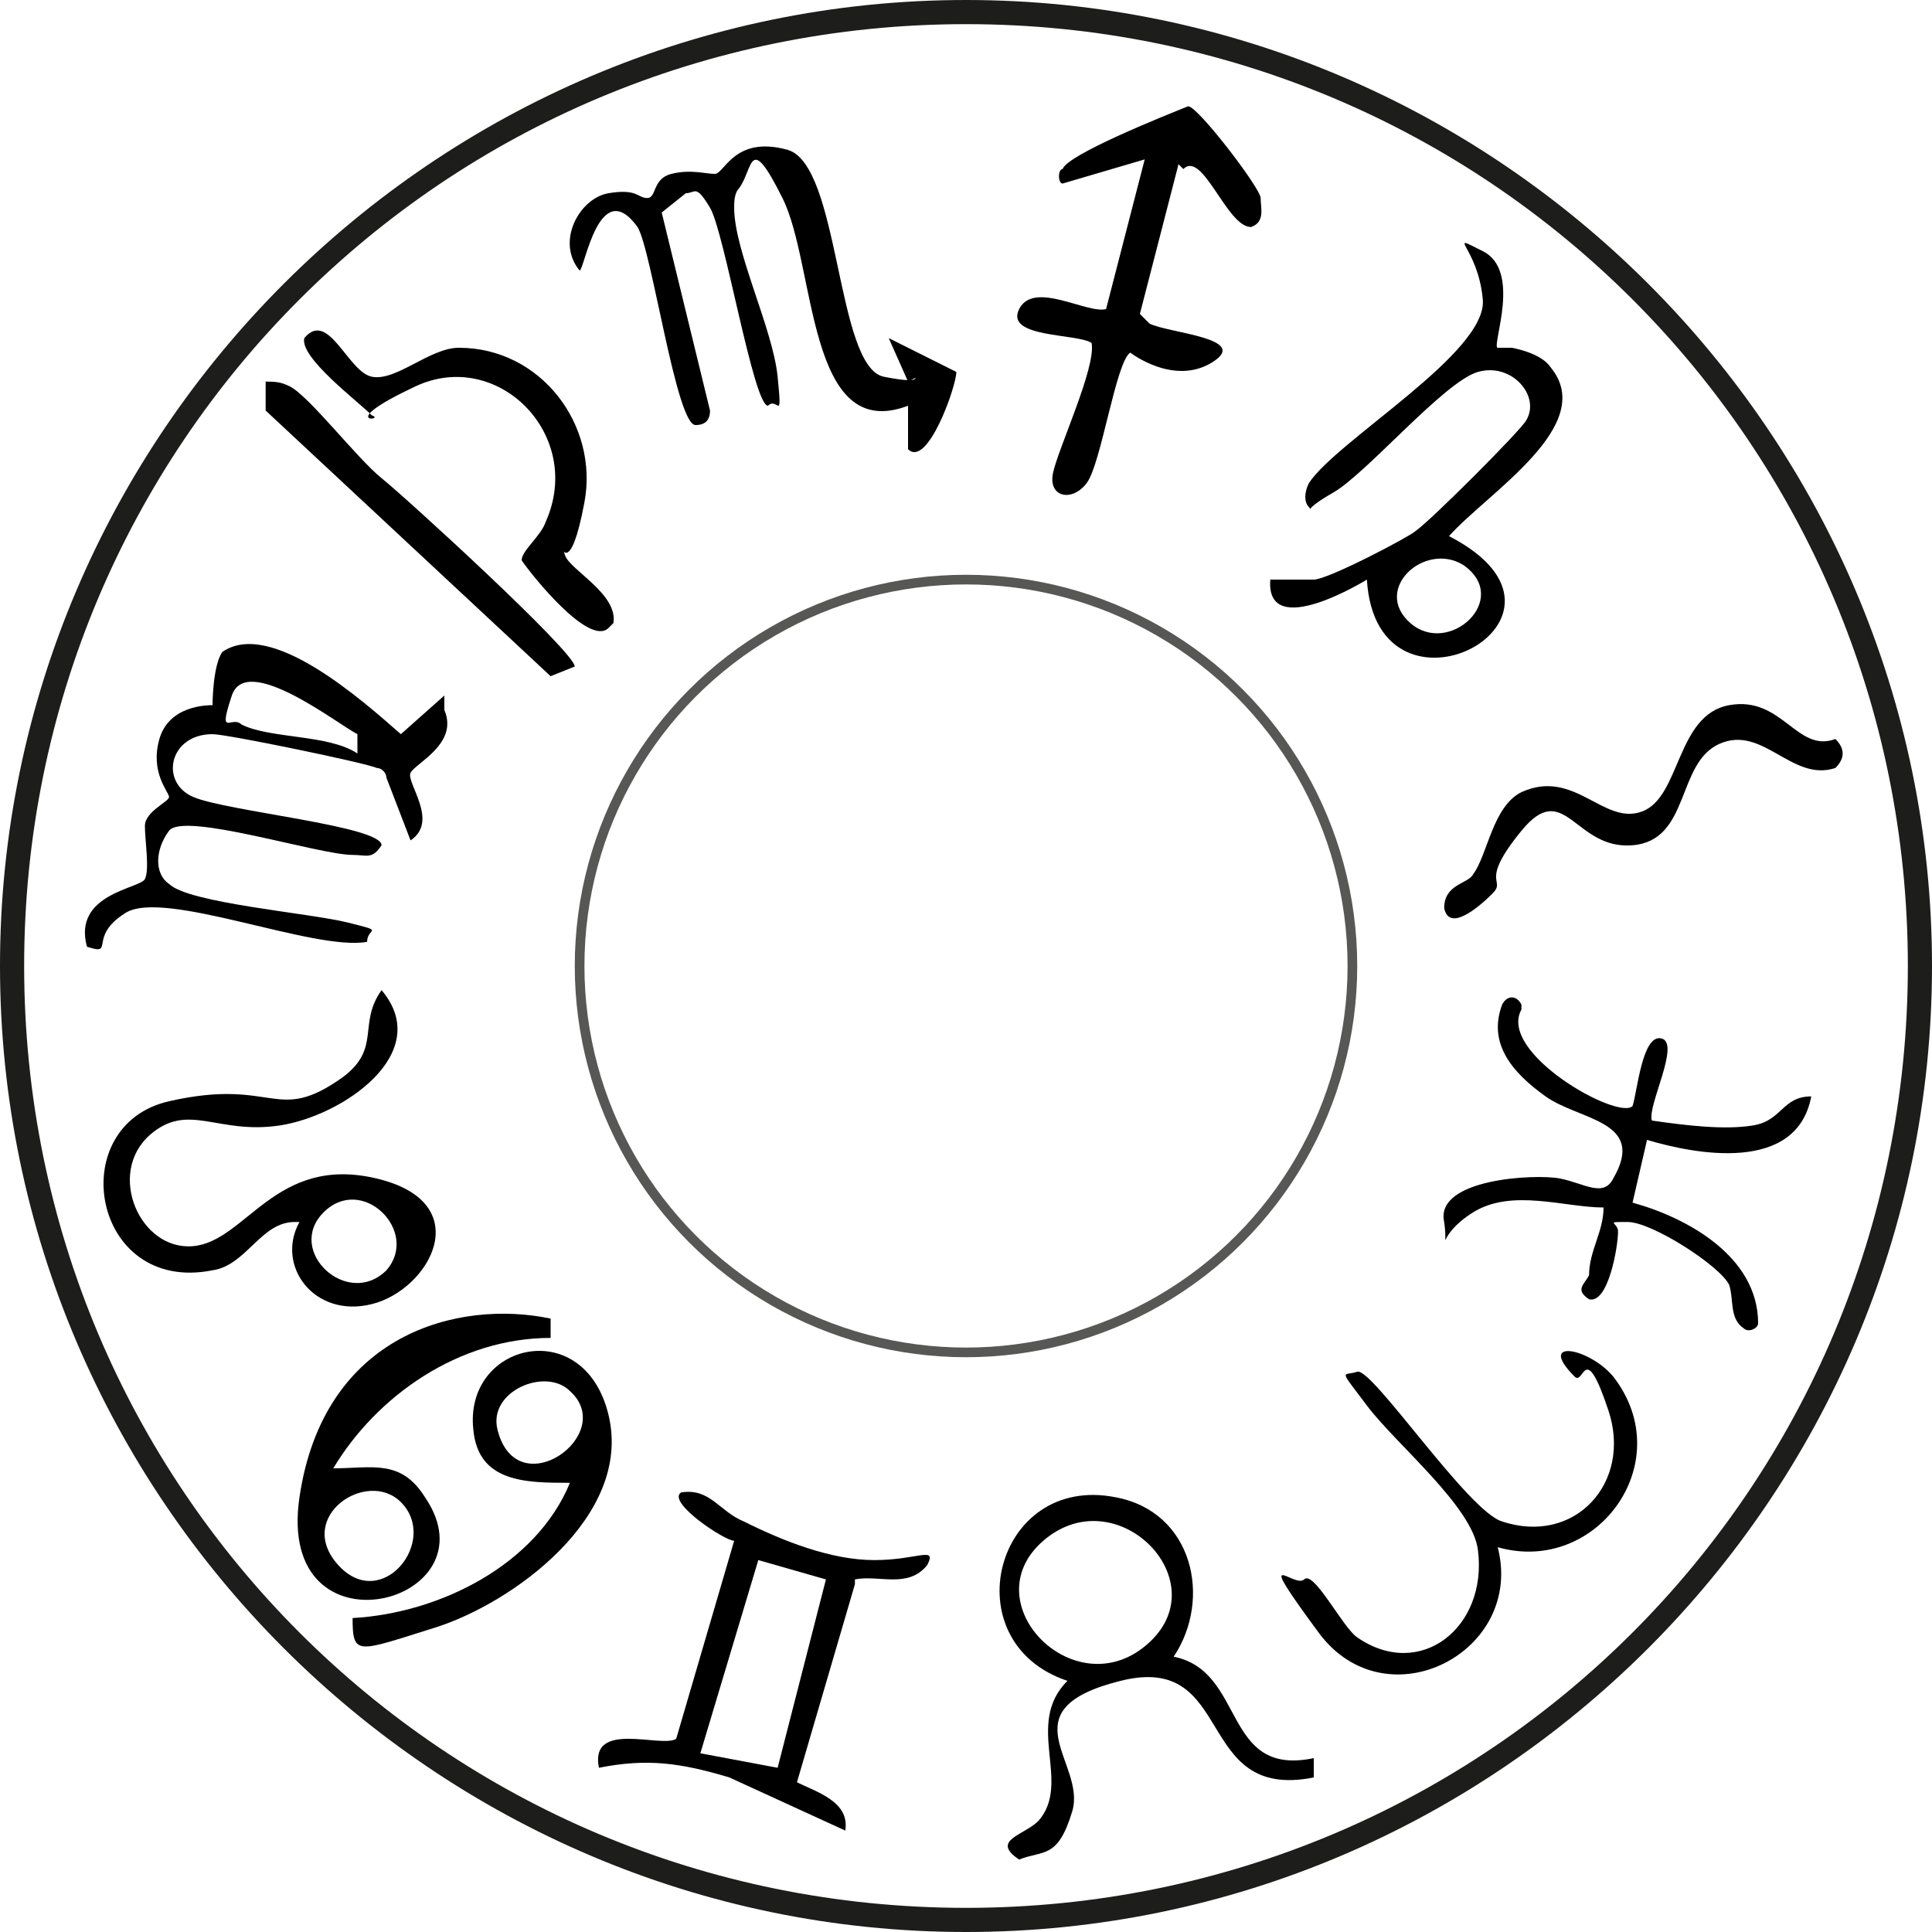
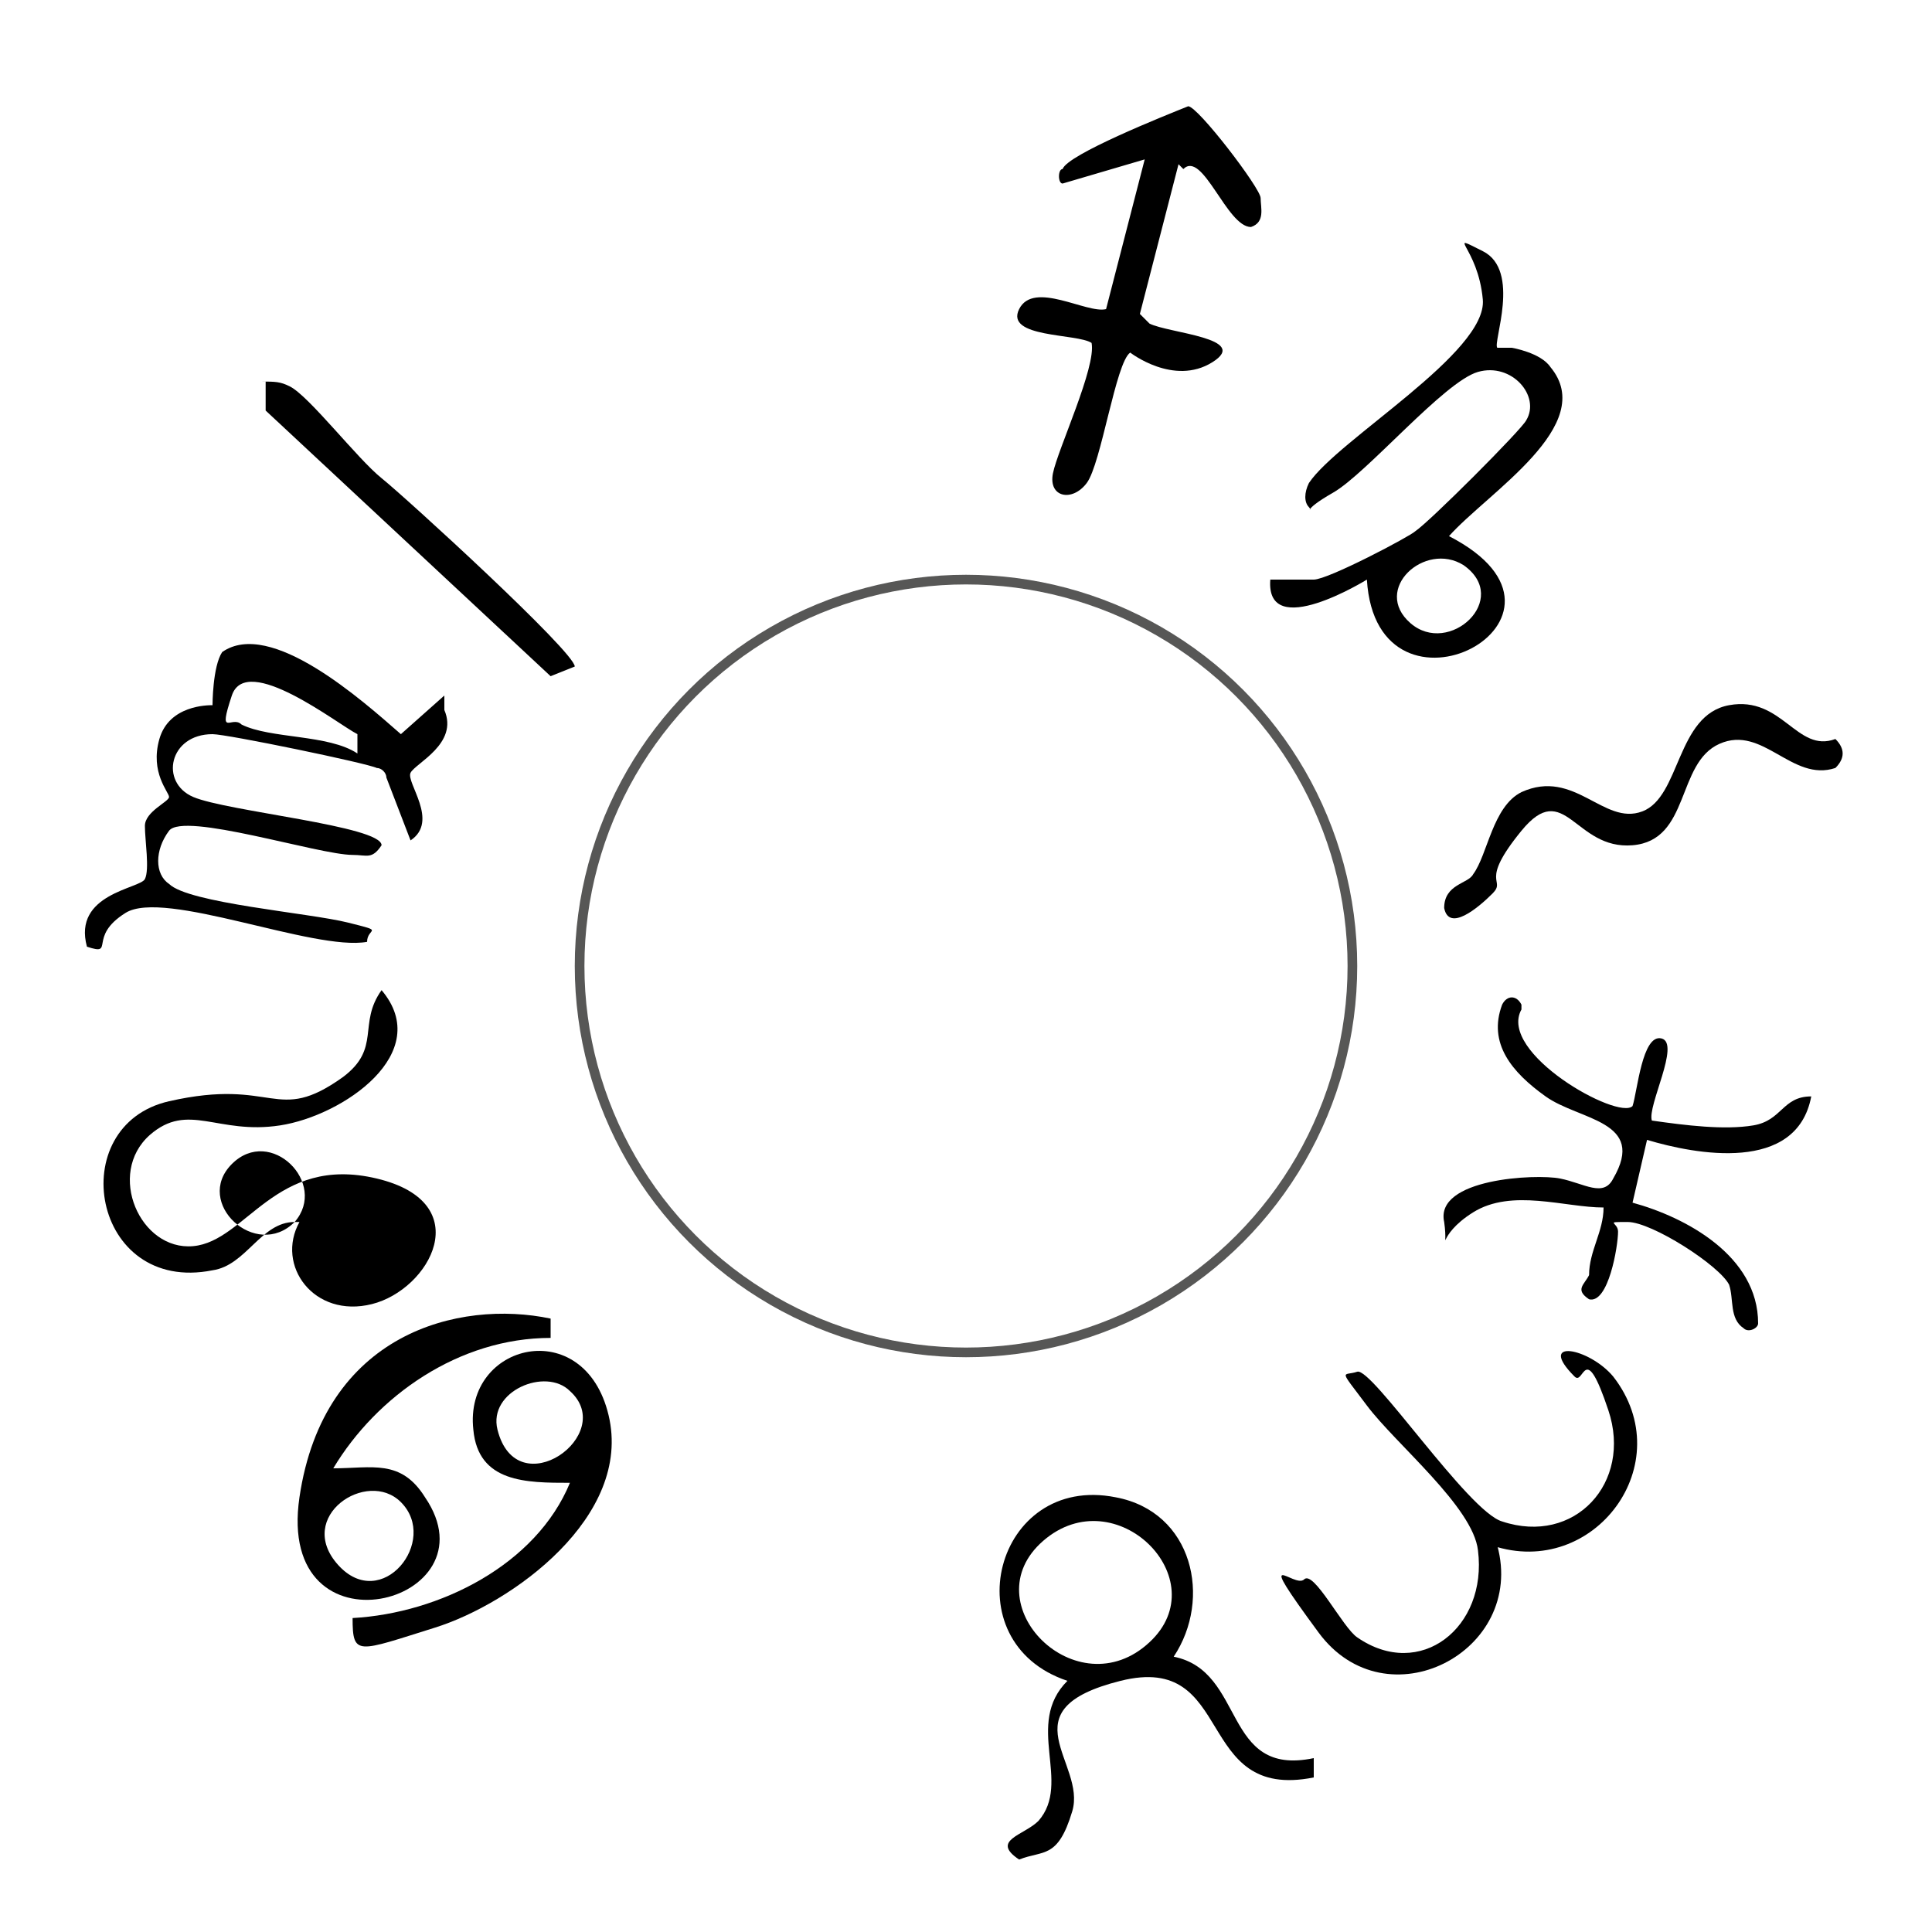
<svg xmlns="http://www.w3.org/2000/svg" version="1.1" viewBox="0 0 40 40">
  <defs>
    <style>
      .st0 {
        fill: #1d1d1b;
      }

      .st1 {
        fill: #fff;
      }

      .st2 {
        display: none;
      }

      .st3 {
        fill: none;
        stroke: #575756;
        stroke-miterlimit: 10;
        stroke-width: .2px;
      }
    </style>
  </defs>
  <g id="Ebene_1" class="st2">
    <g>
      <path d="M20.7,0c.6,0,.9,0,1.4.1,8.9,1,16.3,8,17.7,16.7s.2,1.2.2,1.8c0,.8,0,1.7,0,2.6-.1,1.4-.4,2.8-.7,4.2-2.1,7.4-8.7,13.3-16.4,14.3s-1.5.2-2.3.2c-.2,0-.5,0-.7,0-7.5-.3-14.2-4.1-17.6-10.9C-4.4,16,4.6.9,19.1,0h1.6ZM29.6,2.9C14.3-5.6-3.7,8.6,1.1,25.5s20.4,18.6,31.3,9.7c10.7-8.7,9.3-25.6-2.7-32.3Z" />
      <path class="st1" d="M29.6,2.9c12,6.7,13.4,23.6,2.7,32.3-10.8,8.8-27.4,3.7-31.3-9.7S14.3-5.6,29.6,2.9Z" />
      <path class="st1" d="M24.5,3.6c.2-.2.6,1,.9,1s.2-.3.1-.4-.8-1.4-1-1.5c-.3.2-1.5.8-1.6,1s0,.3,0,.3l1.1-.4-.5,2.4c-.3,0-1-.4-1.2,0s.8.3,1,.5c0,.4-.4,1.6-.5,2.1s.3.5.5.1.3-1.9.6-2.1l1.1.2c.1-.6-.6-.4-.9-.6h0c0-.1.5-2.5.5-2.5Z" />
      <path class="st1" d="M18.4,7c-.2,0-.4.1-.5,0-.8-.2-.9-3.1-1.6-3.3s-.9.3-1.1.4-.4-.1-.7,0-.3.4-.4.4c-.1,0-.3-.1-.6,0-.5,0-.9.7-.5,1.1,0,0,.4-1.4,1-.6s.7,2.8,1,2.9l.2-.2-.8-2.9.4-.3c.2,0,.3,0,.4.2.2.3.7,2.8,1,2.9.2-.1.2-.2.1-.4,0-.7-.7-1.9-.7-2.5s0-.2,0-.3c.3-.3.6-.2.7.1.5,1,.4,3.5,2.1,3v.6c.2.3.6-.9.6-1.1l-1.1-.5.3.6Z" />
      <path class="st1" d="M31.2,7.3c0,0,.4-1.2-.2-1.5s0,.7,0,.8c0,.8-2.1,2.3-2.5,2.9s0,.3,0,.4c.1,0,.3-.1.4-.2.4-.4,1.7-1.9,2.1-2s.8.3.7.8-1.4,1.7-1.6,1.8-1.4.7-1.5.8c-.2,0-.4,0-.6,0,0,1,1.3,0,1.4,0,0,2.6,3.5.7,1.2-.7.6-.6,2.1-1.7,1.4-2.7s-.6-.3-.6-.3Z" />
      <path class="st1" d="M11.8,12c.1-.5-.7-.7-.7-1s.3-.5.3-.8c.2-1.2-.7-2.4-2-2.4s-1.1.5-1.4.4c-.3,0-.7-1-1-.6,0,.3.8,1,1,1.2.3,0,.4-.3.7-.4,1.3-.6,2.7.7,2,2s-.4.4-.4.6c.2.2,1.1,1.3,1.4,1Z" />
      <path class="st1" d="M6.4,8.2v.5c.1,0,4.5,4.1,4.5,4.1h.4c0-.4-2.6-2.7-3-3s-1.1-1.3-1.4-1.4-.3-.1-.5-.1Z" />
      <path class="st1" d="M8.4,15l-.7.5c-.6-.5-2.1-1.7-2.9-1.2s-.1.7-.2.7-.7,0-.8.5.2.7.2.8-.3.3-.4.4,0,.7,0,.8c0,.1-1.2.2-.9,1,.5.1.2-.3.6-.5.7-.4,3,.5,3.9.4,0-.2,0-.3-.3-.3-.6-.2-2.5-.3-2.8-.6s-.1-.6,0-.8c.3-.3,2.4.3,2.9.3s.3.1.4-.1c0-.3-2.6-.5-3-.7s-.4-.9.3-.9,2.5.4,2.6.5.1,0,.2.1l.4.9c.4-.3,0-.8,0-1s.7-.4.5-.9Z" />
-       <path class="st1" d="M37.2,15.1c0-.5-.5-.3-.8-.3s-.4-.2-.7-.3c-1.3-.2-1.1,1-1.9,1.2s-1-.8-2-.2-.5.8-1,1.1c-.4.4,0,.4.5.1s.4-.9.9-1,.7.3,1.1.3c1.4.2,1.2-1.1,1.9-1.3s1.2.7,1.8.3Z" />
      <path class="st1" d="M37.7,16.4c-.7.2-1.1-.5-1.7-.4s-.9,1.1-1.4,1.2-1.1-.5-1.9-.2-.5.7-.8,1-.5.1-.5.4c0,.3.6,0,.8-.2.2-.2.3-.6.5-.7.7-.6,1.1.3,1.8.2,1,0,.9-1,1.4-1.2s1.1.5,1.9.3v-.3Z" />
      <path class="st1" d="M10.4,20.1h-.3c0,3.9,2.5,7.6,6.1,9.1s10.9-.2,13-5.3.8-2.5.8-3.9h-.4c0,1.4-.3,2.8-.9,4.1-1.1,2.3-3.2,4.1-5.5,4.9-6.3,2.2-12.7-2.5-12.8-9Z" />
      <path class="st1" d="M6,24.6c-.3.7.4,1.4,1.1,1.3s1-1.7.1-1.9c-1.5-.3-1.8,1-2.8,1s-1.4-1.1-.7-1.6,1.3,0,2-.2,2.3-1.1,1.5-2c-.3.5,0,.8-.5,1.3-1,.7-1.6.2-2.6.4-1.6.3-1.1,2.8.7,2.5s.7-.7,1.2-.7Z" />
      <path class="st1" d="M32.6,21.4h-.3c-.2.5.3,1.1.7,1.4s1.6.4,1.1,1.2-.5,0-.9,0-2,0-1.9.7.5-.1.5-.2c.6-.4,1.4-.1,2.1,0,0,.4-.2.7-.2,1s-.2.2,0,.4c.3,0,.4-.8.5-1s0-.2.2-.2,1.5.7,1.6,1,0,.5.2.6h.3c0-1.1-1.1-1.7-2-1.9l.2-.9c.8.2,2.5.5,2.7-.6-.4,0-.5.4-.9.4s-1.1,0-1.6-.1c0-.2.5-1.2.2-1.3s-.4.9-.5,1.1c-.3.2-2.2-.8-1.8-1.5Z" />
      <path class="st1" d="M11,27.9c-1.4-.3-3.6,1.3-3.8,2.7-.3,2.5,3,1.6,1.9,0s-.8-.5-1.4-.4c.7-1.1,1.9-2,3.3-2v-.3Z" />
      <path class="st1" d="M8,32.5c0,.6.9.2,1.3.1,1.2-.4,2.9-1.8,2.6-3.2s-2.2-1.1-2,.2.8.9,1.5.8c-.6,1.2-2,1.9-3.3,2Z" />
      <path class="st1" d="M31.4,31.5c1.5.5,2.9-1.2,1.9-2.5s-1.2-.6-.6,0,.4.2.5.5c.3,1.1-.5,2-1.7,1.7s-1.9-2.4-2.3-2.3,0,.4.1.5c.4.6,1.6,1.6,1.7,2.2.2,1.1-.9,2-1.9,1.3s-.7-1-.8-.8,0,.6.2.8c1.1,1.3,3.2.3,2.8-1.3Z" />
      <path class="st1" d="M17.5,33c.4,0,.8.1,1.1-.2.1-.3-.6,0-.8-.1-.6,0-1.4-.3-2-.6s-.5-.6-1-.5c-.2.2.7.7.8.8l-.8,3c-.2.1-1.3-.3-1.2.4.7-.2,1.3,0,2,.1l1.8.8c0-.4-.4-.6-.7-.8l.8-3Z" />
      <path class="st1" d="M24.6,34.2c.6-.9.3-2.3-.8-2.5-1.8-.4-2.5,2.2-.7,2.9-.6.7,0,1.6-.4,2.2s-.7.3-.3.6c.4-.2.7-.4.8-.8.2-.8-.5-1.7.7-2,1.7-.4,1.1,1.9,2.9,1.5v-.3c-1.4.3-1-1.4-2.1-1.6Z" />
      <path d="M10.4,20.1c.1,6.6,6.5,11.2,12.8,9s4.4-2.6,5.5-4.9,1-2.7.9-4.1h.4c0,1.4-.3,2.6-.8,3.9-2.1,5-8,7.3-13,5.3s-6.2-5.2-6.1-9.1h.3Z" />
      <path d="M8.4,15c.2.5-.5.8-.5.9s.5.7,0,1l-.4-.9c0,0,0-.1-.2-.1-.2,0-2.4-.5-2.6-.5-.7,0-.8.7-.3.9s3,.4,3,.7c-.2.2-.2.1-.4.1-.5,0-2.7-.6-2.9-.3s-.2.6,0,.8c.3.3,2.3.4,2.8.6s.3,0,.3.3c-.9.1-3.2-.8-3.9-.4s-.1.6-.6.5c-.2-.8.8-.9.9-1s0-.6,0-.8.4-.3.4-.4-.3-.3-.2-.8.8-.5.8-.5c0,0,0-.6.2-.7.8-.5,2.3.7,2.9,1.2l.7-.5ZM7.1,15.3c-.3-.1-1.8-1.2-2-.6s0,.3.1.4c.5.2,1.3.1,1.8.4v-.2Z" />
      <path d="M31.2,7.3s.4,0,.6.3c.7,1-.9,2.1-1.4,2.7,2.3,1.3-1.1,3.3-1.2.7,0,0-1.5,1-1.4,0,.2,0,.4,0,.6,0s1.4-.7,1.5-.8c.2-.1,1.6-1.6,1.6-1.8.2-.4-.2-.9-.7-.8s-1.6,1.6-2.1,2-.3.3-.4.2,0-.3,0-.4c.4-.7,2.6-2.1,2.5-2.9s-.6-1.1,0-.8.2,1.5.2,1.5ZM30.5,10.9c-.5-.4-1.3.4-.8.9s1.4-.4.8-.9Z" />
      <path d="M18.4,7l-.3-.6,1.1.5c0,.2-.5,1.4-.8,1.1v-.6c-1.7.5-1.5-2-2-3s-.4-.4-.7-.1c0,0,0,.2,0,.3,0,.6.6,1.8.7,2.5s0,.3-.1.4c-.2,0-.7-2.5-1-2.9s-.3-.2-.4-.2l-.4.3.8,2.9-.2.2c-.3,0-.7-2.5-1-2.9-.6-.8-.9.6-1,.6-.4-.4,0-1.1.5-1.1s.5.1.6,0,.1-.3.4-.4.5,0,.7,0,.3-.6,1.1-.4.8,3.1,1.6,3.3.4,0,.5,0Z" />
      <path d="M24.9,11.3c1.5.8,2.8,2.1,3.7,3.6s1.4,3.3,1.4,5.1h-.4c.1-5.2-4.4-9.7-9.6-9.7v-.4c1.7,0,3.3.5,4.8,1.3Z" />
      <path d="M32.6,21.4c-.4.7,1.5,1.7,1.8,1.5.1-.2.2-1.1.5-1.1s-.2,1.1-.2,1.3c.5,0,1.1.2,1.6.1s.5-.4.9-.4c-.2,1.1-1.8.9-2.7.6l-.2.9c.9.2,2,.8,2,1.8h-.3c-.2,0-.1-.3-.2-.5-.1-.3-1.3-.9-1.6-1s-.1,0-.2.2c0,.2-.2,1.1-.5,1-.2-.2,0-.2,0-.4,0-.3.3-.6.2-1-.6,0-1.5-.3-2.1,0s-.4.6-.5.2c-.2-.7,1.5-.7,1.9-.7s.7.3.9,0c.5-.9-.5-.9-1.1-1.2s-.9-.8-.7-1.4h.3Z" />
      <path d="M20.1,10v.4c-5.2,0-9.7,4.5-9.7,9.7h-.3c0-1.1.2-2.4.6-3.4,1.1-3.2,3.9-5.7,7.2-6.4s1.2-.3,2.3-.3Z" />
      <path d="M24.6,34.2c1.1.2.7,1.9,2.1,1.6v.3c-1.8.4-1.2-2-2.9-1.5s-.5,1.3-.7,2-.4.6-.8.8c-.4-.3,0-.4.3-.6.5-.6-.2-1.5.4-2.2-1.7-.6-1.1-3.2.7-2.9s1.4,1.6.8,2.5ZM24.2,33.9c1-1-.5-2.6-1.6-1.6s.5,2.7,1.6,1.6Z" />
      <path d="M6,24.6c-.5,0-.7.6-1.2.7-1.8.4-2.3-2.1-.7-2.5s1.6.3,2.6-.4.2-.8.5-1.3c.8.9-.6,1.9-1.5,2s-1.4-.3-2,.2-.2,1.7.7,1.6,1.3-1.4,2.8-1,.8,1.7-.1,1.9-1.4-.6-1.1-1.3ZM7.4,25.3c.5-.6-.4-1.4-.9-.9s.4,1.5.9.9Z" />
      <path d="M24.5,3.6l-.5,2.4h0c.2.3,1,.1.9.7l-1.1-.2c-.2.2-.4,1.7-.6,2.1s-.5.2-.5-.1.6-1.7.5-2.1c-.2-.2-1.1-.1-1-.5s.9.1,1.2,0l.5-2.4-1.1.4c0,0,0-.2,0-.3,0-.2,1.4-.8,1.6-1,.1,0,.9,1.3,1,1.5s0,.4-.1.4c-.3,0-.7-1.2-.9-1Z" />
      <path d="M17.5,33l-.8,3c.3.2.8.3.7.8l-1.8-.8c-.7-.2-1.2-.3-2-.1-.1-.7,1-.3,1.2-.4l.8-3c-.2,0-1-.6-.8-.8.4,0,.6.3,1,.5.6.3,1.3.6,2,.6s1-.2.8.1c-.3.4-.7.2-1.1.2ZM17,32.9l-1.1-.3-.9,3,1.2.2.7-2.9Z" />
      <path d="M31.4,31.5c.5,1.6-1.7,2.7-2.8,1.3s-.4-.6-.2-.8.6.7.8.8c1,.6,2-.2,1.9-1.3s-1.3-1.6-1.7-2.2-.4-.5-.1-.5,1.7,2.1,2.3,2.3c1.1.3,2-.5,1.7-1.7s-.3-.4-.5-.5c-.6-.6.2-.5.6,0,1,1.3-.3,3.1-1.9,2.5Z" />
      <path d="M11.8,12c-.3.3-1.2-.8-1.4-1,0-.1.3-.4.4-.6.6-1.4-.7-2.7-2-2s-.4.5-.7.4c-.2-.2-1.1-.9-1-1.2.4-.5.7.5,1,.6s.9-.4,1.4-.4c1.3,0,2.2,1.2,2,2.4s-.4.6-.3.8.8.6.7,1Z" />
      <path d="M8,32.5c1.3,0,2.7-.8,3.3-2-.7,0-1.4,0-1.5-.8-.2-1.3,1.7-1.7,2-.2s-1.4,2.8-2.6,3.2-1.2.4-1.3-.1ZM11.3,29c-.4-.4-1.3,0-1.1.6.3,1.2,1.8,0,1.1-.6Z" />
      <path d="M11,27.9v.3c-1.4,0-2.6.8-3.3,2,.6,0,1-.1,1.4.4,1.1,1.6-2.2,2.5-1.9,0s2.4-3,3.8-2.7ZM8.7,30.7c-.5-.5-1.6.2-1,.9s1.5-.4,1-.9Z" />
      <path d="M6.4,8.2c.2,0,.3,0,.5.1.3.2,1.1,1.1,1.4,1.4s3,2.6,3,2.9h-.4c0,.1-4.4-3.9-4.4-3.9v-.5Z" />
      <path d="M37.7,16.4v.3c-.8.2-1.3-.5-1.9-.3s-.5,1.1-1.4,1.2-1.1-.8-1.8-.2-.3.6-.5.7-.7.5-.8.2c0-.3.4-.3.5-.4.3-.3.3-.8.8-1,.9-.3,1.4.4,1.9.2s.5-1.1,1.4-1.2,1.1.6,1.7.4Z" />
      <path d="M37.2,15.1c-.6.4-1.3-.4-1.8-.3s-.6,1.5-1.9,1.3-.7-.4-1.1-.3-.6.7-.9,1-.9.3-.5-.1c.5-.2.5-.8,1-1.1.9-.6,1.4.4,2,.2s.5-1.4,1.9-1.2.4.2.7.3.8-.1.8.3Z" />
    </g>
  </g>
  <g id="Ebene_4" class="st2">
    <path class="st3" d="M29.6,25.4l7.4,4.3-7.4-4.3c.9-1.6,1.4-3.5,1.4-5.4s0,0,0-.1h8.6s-8.6,0-8.6,0c0-2-.6-3.9-1.5-5.5l7.5-4.3-7.5,4.3c-1-1.7-2.4-3-4-4l4.4-7.6-4.4,7.6c-1.6-.9-3.5-1.4-5.4-1.4s0,0,0,0V.3s0,8.7,0,8.7c-2,0-3.8.5-5.4,1.5l-4.4-7.6,4.4,7.6c-1.7,1-3,2.3-4,4l-7.6-4.4,7.6,4.4c-.9,1.6-1.5,3.5-1.5,5.5H.3s8.7,0,8.7,0c0,0,0,0,0,.1,0,2,.5,3.8,1.4,5.4l-7.5,4.3,7.5-4.3c1,1.7,2.3,3.1,4,4.1l-4.3,7.4,4.3-7.4c1.6,1,3.5,1.5,5.5,1.5v8.5s0-8.5,0-8.5c0,0,0,0,0,0,2,0,3.9-.6,5.5-1.5l4.3,7.4-4.3-7.4c1.7-1,3.1-2.4,4-4.1Z" />
  </g>
  <g id="Ebene_5">
    <circle class="st3" cx="20" cy="20" r="8" />
  </g>
  <g id="Ebene_6" class="st2">
    <polygon class="st3" points="10.1 36.8 20 20 3 29.6 19.9 20 .5 19.8 19.9 20 3.2 10.1 20 20 10.4 3 20 19.9 20.2 .5 20 19.9 29.9 3.2 20 20 37 10.4 20.1 20 39.5 20.2 20.1 20 36.8 29.9 20 20 29.6 37 20 20.1 19.8 39.5 20 20.1 10.1 36.8" />
  </g>
  <g id="Ebene_2">
-     <path class="st0" d="M20,0C9,0,0,9,0,20s9,20,20,20,20-9,20-20S31,0,20,0ZM20,39.5C9.2,39.5.5,30.8.5,20S9.2.5,20,.5s19.5,8.7,19.5,19.5-8.7,19.5-19.5,19.5Z" />
-   </g>
+     </g>
  <g id="Ebene_3">
    <g>
      <path d="M9.2,14.7c.3.7-.6,1.1-.7,1.3s.6,1,0,1.4l-.5-1.3c0-.1-.1-.2-.2-.2-.2-.1-3.1-.7-3.4-.7-.9,0-1.1,1-.4,1.3s3.9.6,3.9,1c-.2.3-.3.2-.6.2-.7,0-3.5-.9-3.8-.5s-.3.9,0,1.1c.4.4,2.9.6,3.7.8s.4.1.4.4c-1.1.2-4.2-1.1-5-.6s-.2.9-.8.7c-.3-1.1,1.1-1.2,1.2-1.4s0-.8,0-1.1.5-.5.5-.6-.4-.5-.2-1.2,1-.7,1.1-.7c0,0,0-.8.2-1.1,1-.7,2.9,1,3.7,1.7l.9-.8ZM7.4,15.2c-.4-.2-2.3-1.7-2.6-.8s0,.4.2.6c.6.3,1.8.2,2.4.6v-.3Z" />
      <path d="M31.3,7.2s.6.1.8.4c1,1.2-1.3,2.6-2.1,3.5,3.3,1.7-1.5,4.2-1.7.9,0,0-2.1,1.3-2,0,.3,0,.6,0,.9,0s2-.9,2.1-1c.3-.2,2.2-2.1,2.3-2.3.3-.5-.3-1.2-1-1s-2.3,2.1-3,2.5-.4.4-.5.3-.1-.3,0-.5c.6-.9,3.7-2.7,3.6-3.8s-.8-1.4,0-1,.2,1.9.3,2ZM30.3,11.7c-.8-.5-1.9.5-1.1,1.2s2.1-.5,1.1-1.2Z" />
-       <path d="M18.8,7.9l-.4-.9,1.4.7c0,.3-.6,2-1,1.6v-.9c-2.1.8-1.9-2.9-2.6-4.3s-.6-.6-.9-.2c-.1.1-.1.3-.1.4,0,.9.8,2.5.9,3.5s0,.4-.2.6c-.3,0-.9-3.6-1.2-4.1s-.3-.3-.5-.3l-.5.4,1,4.1c0,.2-.1.3-.3.3-.4,0-.9-3.6-1.2-4.1-.8-1.1-1.1.9-1.2.9-.5-.6,0-1.5.6-1.6s.6.1.8.1.1-.4.5-.5.7,0,.9,0,.4-.8,1.5-.5,1,4.5,2,4.7.5-.1.7,0Z" />
      <path d="M31.5,20.9c-.5.9,2,2.3,2.3,2,.1-.3.2-1.5.6-1.4s-.3,1.4-.2,1.7c.7.1,1.5.2,2.1.1s.6-.6,1.2-.6c-.3,1.6-2.4,1.2-3.4.9l-.3,1.3c1.1.3,2.6,1.1,2.6,2.5,0,.1-.2.2-.3.1-.3-.2-.2-.6-.3-.9-.2-.4-1.6-1.3-2.1-1.3s-.2,0-.2.2c0,.3-.2,1.5-.6,1.4-.3-.2-.1-.3,0-.5,0-.5.3-.9.3-1.4-.8,0-1.9-.4-2.7.1s-.5.9-.6.2c-.2-.9,1.9-1,2.4-.9s.9.4,1.1,0c.7-1.2-.7-1.2-1.4-1.7s-1.2-1.1-.9-1.9c.1-.2.3-.2.4,0Z" />
      <path d="M24.3,34.3c1.5.3,1,2.5,2.9,2.1v.4c-2.5.5-1.6-2.6-4-2s-.7,1.7-1,2.7-.6.8-1.1,1c-.6-.4.1-.5.4-.8.7-.8-.3-2,.6-2.9-2.4-.8-1.5-4.3,1-3.8,1.6.3,2,2.1,1.2,3.3ZM23.8,34c1.4-1.3-.7-3.4-2.2-2.1s.7,3.5,2.2,2.1Z" />
-       <path d="M6.1,25.3c-.7,0-1,.9-1.7,1-2.5.5-3.1-3-.9-3.5s2.2.5,3.6-.5c.8-.6.3-1.1.8-1.8,1.1,1.3-.8,2.6-2.1,2.8s-1.9-.5-2.7.2c-.9.8-.2,2.4.9,2.3s1.7-1.9,3.8-1.4,1.1,2.3-.1,2.6-2-.8-1.5-1.7ZM8,26.3c.7-.8-.5-2-1.3-1.2s.5,2,1.3,1.2Z" />
+       <path d="M6.1,25.3c-.7,0-1,.9-1.7,1-2.5.5-3.1-3-.9-3.5s2.2.5,3.6-.5c.8-.6.3-1.1.8-1.8,1.1,1.3-.8,2.6-2.1,2.8s-1.9-.5-2.7.2c-.9.8-.2,2.4.9,2.3s1.7-1.9,3.8-1.4,1.1,2.3-.1,2.6-2-.8-1.5-1.7Zc.7-.8-.5-2-1.3-1.2s.5,2,1.3,1.2Z" />
      <path d="M24.4,3.4l-.8,3.1.2.2c.4.2,2.1.3,1.3.8s-1.7-.2-1.7-.2c-.3.2-.6,2.3-.9,2.7s-.8.3-.7-.2.9-2.2.8-2.7c-.3-.2-1.8-.1-1.5-.7s1.4.1,1.8,0l.8-3.1-1.7.5c-.1,0-.1-.3,0-.3.1-.3,2.1-1.1,2.6-1.3.2,0,1.5,1.7,1.5,1.9s.1.5-.2.6c-.5,0-1-1.6-1.4-1.2Z" />
-       <path d="M17.7,32.8l-1.2,4.1c.4.2,1.1.4,1,1l-2.4-1.1c-1-.3-1.7-.4-2.7-.2-.2-1,1.3-.4,1.6-.6l1.2-4.1c-.2,0-1.4-.8-1.1-1,.6-.1.8.4,1.3.6.8.4,1.8.8,2.7.8s1.3-.3,1.1.1c-.4.5-1,.2-1.5.3ZM17.1,32.7l-1.4-.4-1.2,4,1.6.3,1-3.9Z" />
      <path d="M31,32c.6,2.2-2.3,3.7-3.7,1.8s-.5-.9-.3-1.1.8,1,1.1,1.2c1.3.9,2.7-.2,2.5-1.8-.1-.9-1.7-2.2-2.3-3s-.5-.6-.2-.7,2.3,2.9,3,3.1c1.5.5,2.7-.8,2.2-2.3s-.5-.5-.7-.7c-.8-.8.3-.6.8,0,1.4,1.8-.4,4.2-2.5,3.5Z" />
-       <path d="M12.6,13c-.4.4-1.6-1.1-1.8-1.4,0-.2.4-.5.5-.8.8-1.8-1-3.6-2.7-2.8s-.6.7-.9.6c-.3-.3-1.5-1.2-1.4-1.6.5-.6.9.7,1.4.8s1.2-.6,1.8-.6c1.7,0,2.9,1.6,2.6,3.2s-.5.8-.4,1.1,1.1.8,1,1.4Z" />
      <path d="M7.3,33.5c1.8-.1,3.8-1.1,4.5-2.8-.9,0-1.9,0-2-1.1-.2-1.8,2.3-2.4,2.8-.3s-2,3.9-3.6,4.4-1.7.6-1.7-.2ZM11.8,28.8c-.5-.5-1.7,0-1.5.8.4,1.6,2.5.1,1.5-.8Z" />
      <path d="M11.4,27.3v.4c-1.9,0-3.6,1.2-4.5,2.7.8,0,1.4-.2,1.9.6,1.5,2.2-3.1,3.4-2.6,0s3.3-4.1,5.2-3.7ZM8.3,31.1c-.7-.7-2.2.3-1.3,1.3s2.1-.5,1.3-1.3Z" />
      <path d="M5.4,7.9c.3,0,.4,0,.6.1.4.2,1.4,1.5,1.9,1.9s4,3.6,4,3.9l-.5.2-5.9-5.5v-.6Z" />
      <path d="M38,15.3c.2.2.2.4,0,.6-.9.3-1.5-.9-2.4-.5s-.6,2-1.8,2.1-1.4-1.4-2.3-.3-.3,1-.6,1.3-.9.8-1,.3c0-.5.5-.5.6-.7.3-.4.4-1.4,1-1.7,1.1-.5,1.7.7,2.5.4s.7-2,1.8-2.2,1.4,1,2.2.7Z" />
    </g>
  </g>
</svg>